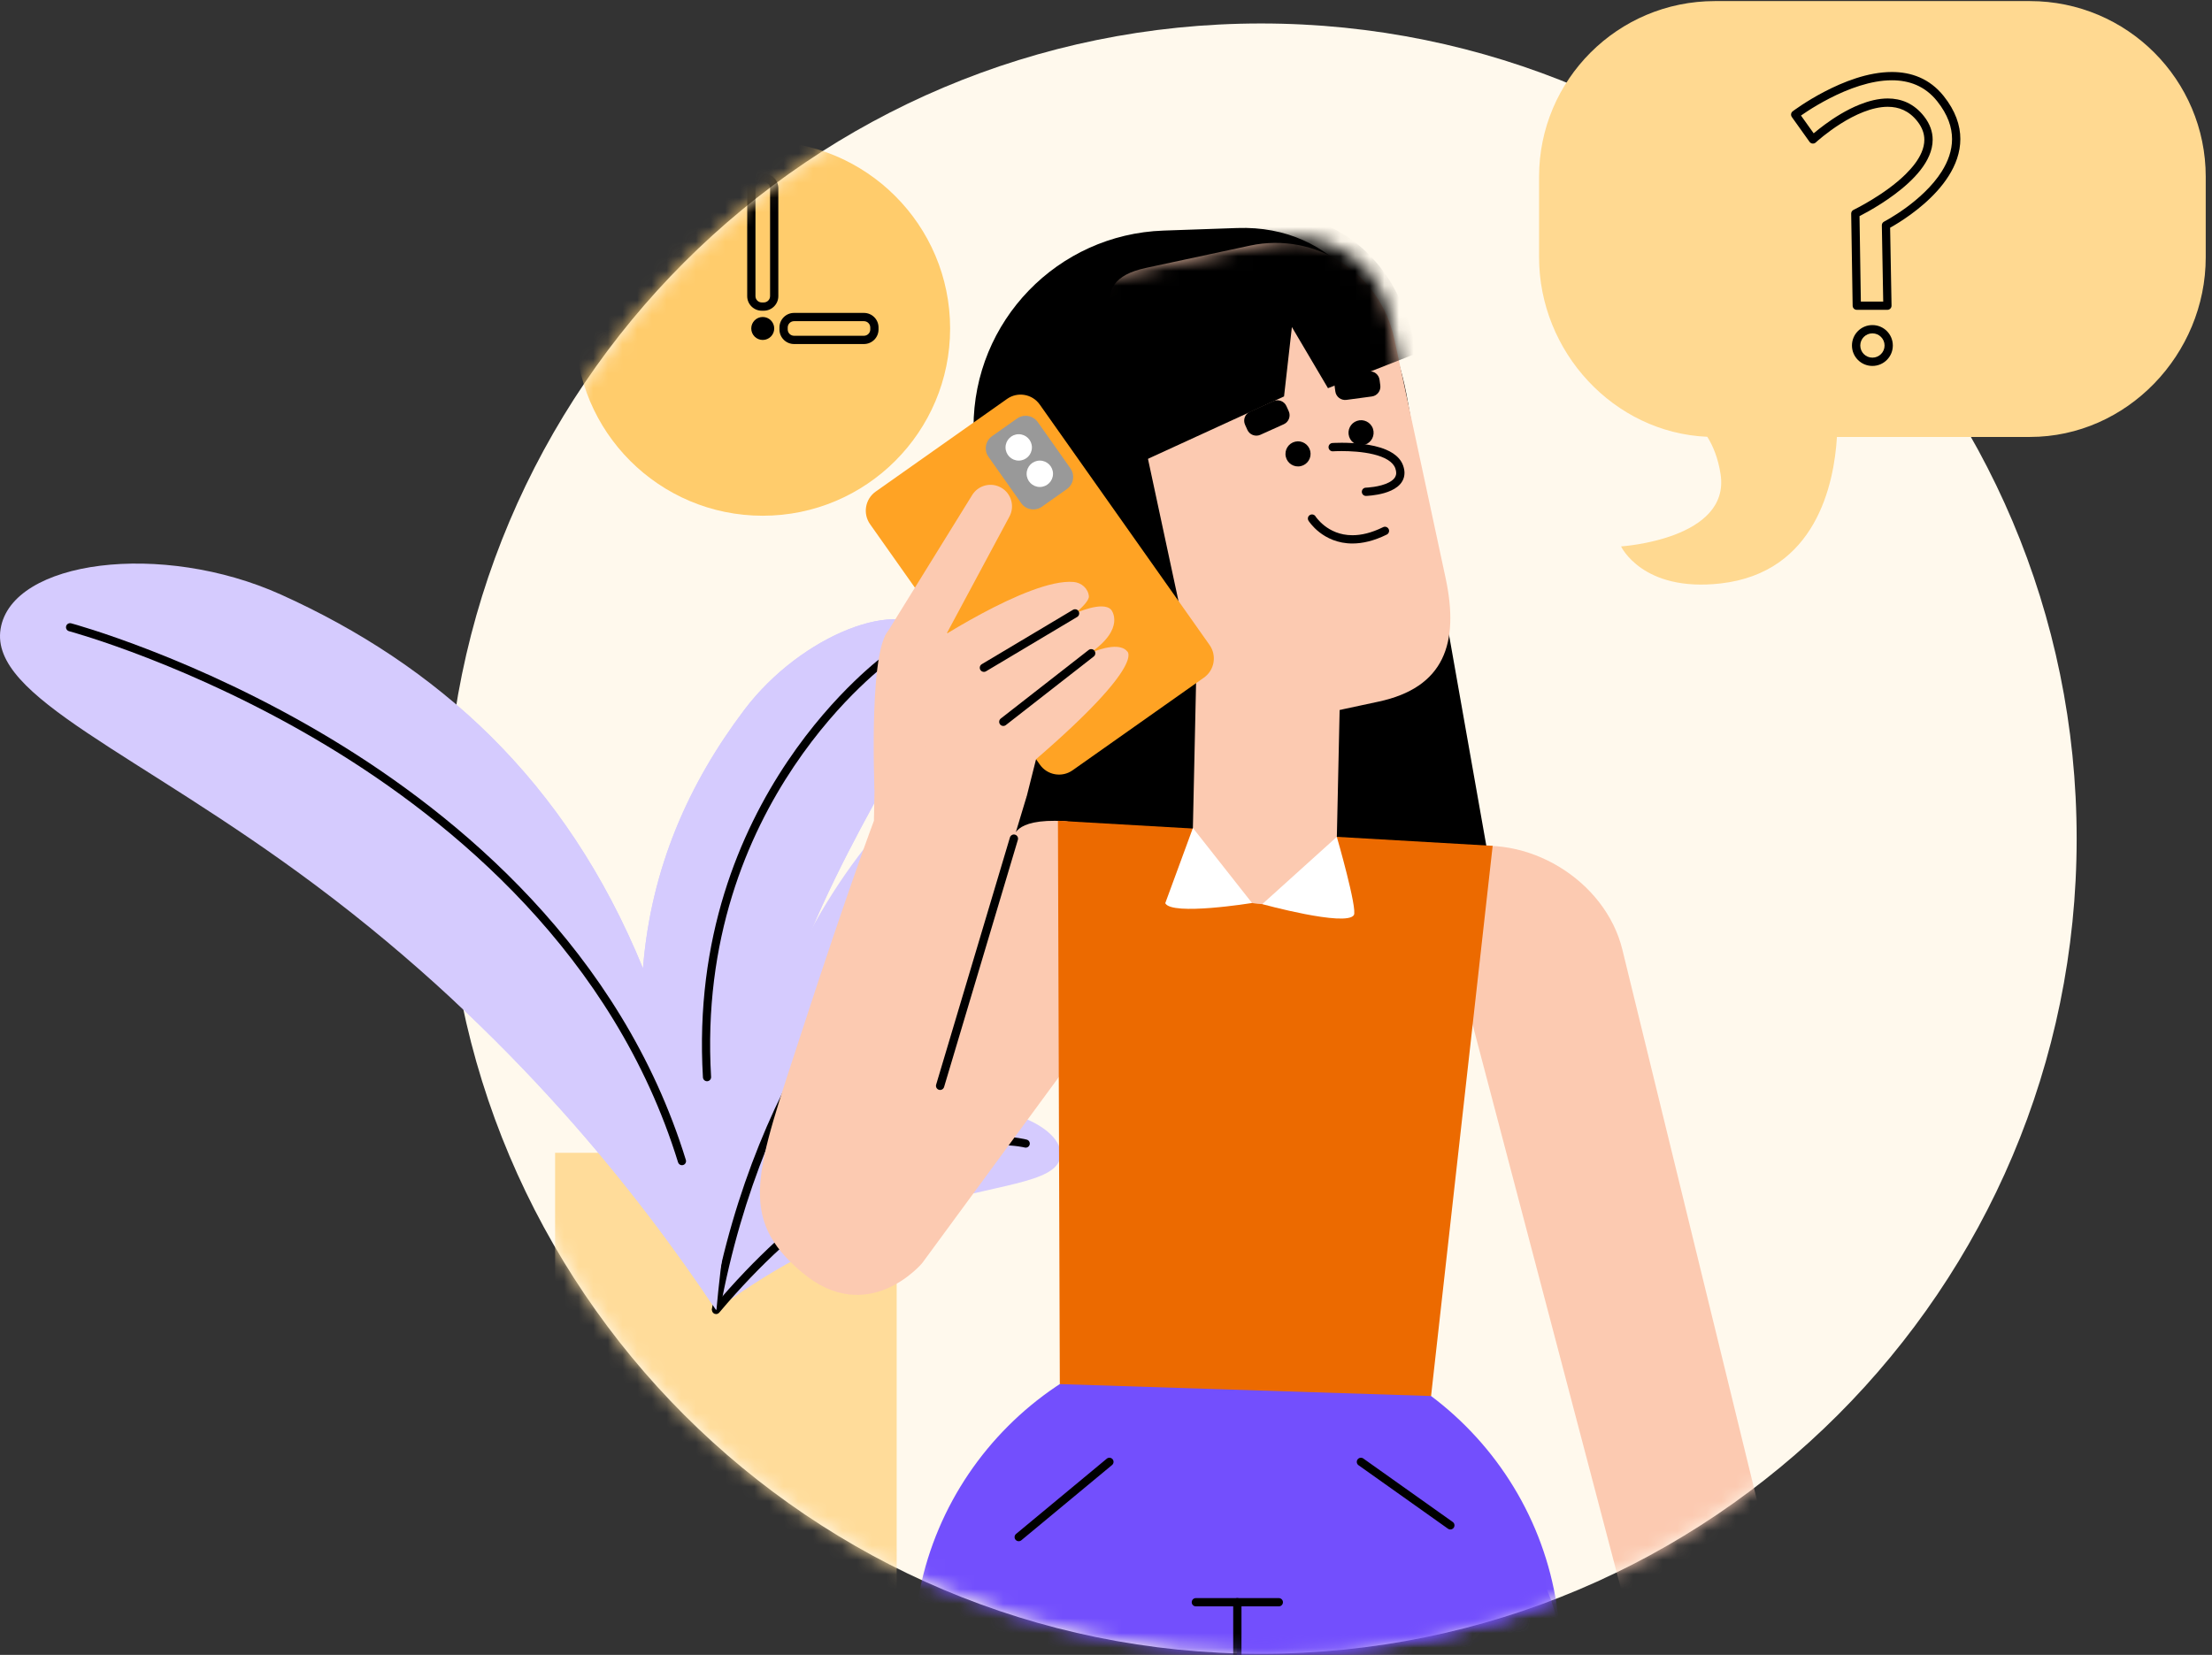
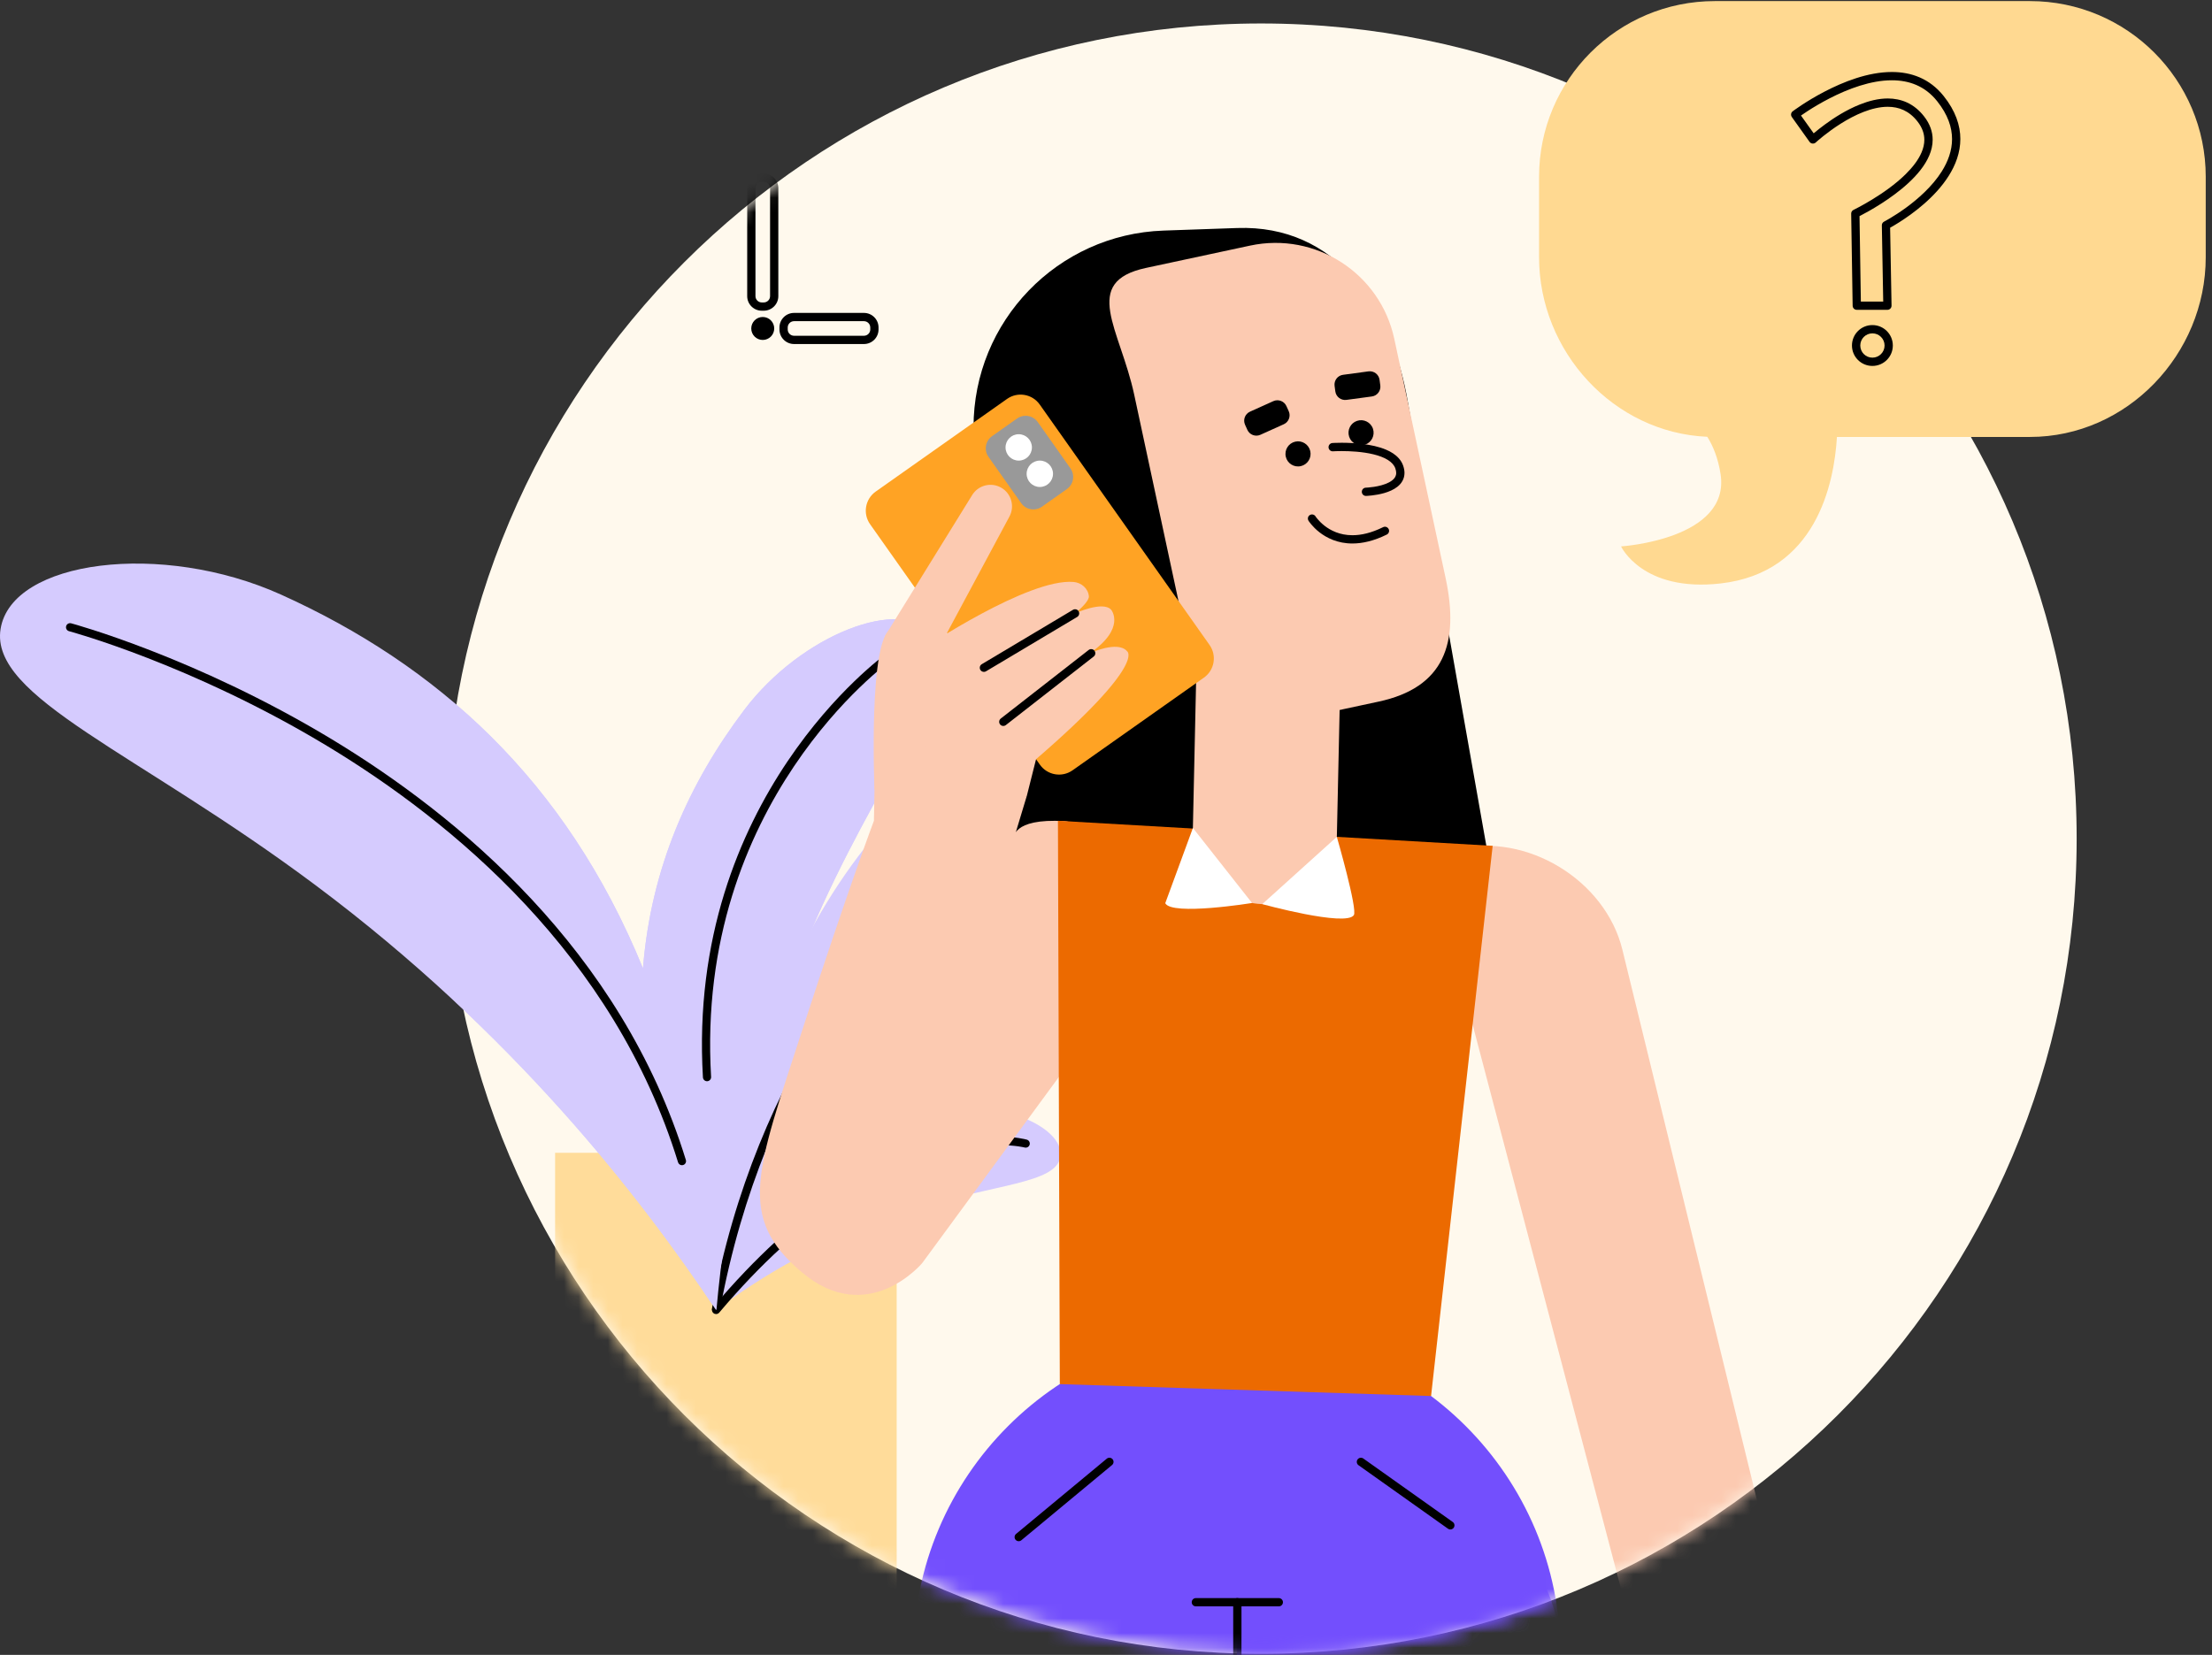
<svg xmlns="http://www.w3.org/2000/svg" width="151" height="113" viewBox="0 0 151 113" fill="none">
  <rect x="0" y="0" width="151" height="113" fill="#333333" stroke="none" />
  <path d="M86.082 112.925C116.833 112.925 141.761 88.005 141.761 57.264C141.761 26.523 116.833 1.603 86.082 1.603C55.332 1.603 30.404 26.523 30.404 57.264C30.404 88.005 55.332 112.925 86.082 112.925Z" fill="#FFF9ED" />
  <mask id="mask0_1639_69324" style="mask-type:luminance" maskUnits="userSpaceOnUse" x="30" y="1" width="112" height="112">
    <path d="M141.761 57.264C141.761 88.005 116.833 112.925 86.082 112.925C55.332 112.925 30.404 88.005 30.404 57.264C30.404 26.523 55.332 1.603 86.082 1.603C116.833 1.603 141.761 26.523 141.761 57.264Z" fill="white" />
  </mask>
  <g mask="url(#mask0_1639_69324)">
    <path d="M61.211 78.718H37.893V119.48H61.211V78.718Z" fill="#FFDC9A" />
  </g>
  <mask id="mask1_1639_69324" style="mask-type:luminance" maskUnits="userSpaceOnUse" x="30" y="1" width="112" height="112">
    <path d="M141.761 57.264C141.761 88.005 116.833 112.925 86.082 112.925C55.332 112.925 30.404 88.005 30.404 57.264C30.404 26.523 55.332 1.603 86.082 1.603C116.833 1.603 141.761 26.523 141.761 57.264Z" fill="white" />
  </mask>
  <g mask="url(#mask1_1639_69324)">
    <path d="M48.882 89.449C50.099 64.957 60.453 52.514 74.222 45.992C81.333 42.624 90.365 43.616 91.11 47.742C91.161 48.022 83.093 55.236 72.453 63.502C61.389 72.096 53.996 81.474 48.882 89.449Z" fill="#D5CBFE" />
  </g>
  <mask id="mask2_1639_69324" style="mask-type:luminance" maskUnits="userSpaceOnUse" x="30" y="1" width="112" height="112">
    <path d="M141.761 57.264C141.761 88.005 116.833 112.925 86.082 112.925C55.332 112.925 30.404 88.005 30.404 57.264C30.404 26.523 55.332 1.603 86.082 1.603C116.833 1.603 141.761 26.523 141.761 57.264Z" fill="white" />
  </mask>
  <g mask="url(#mask2_1639_69324)">
    <path d="M0.04 42.943C0.802 38.238 11.045 36.925 19.192 40.605C29.74 45.368 38.607 53.17 43.892 66.123C44.436 59.27 47.023 53.478 50.819 48.458C54.688 43.338 61.596 40.646 63.695 43.349C65.782 46.039 60.707 51.839 56.153 61.788C51.165 72.69 49.512 82.647 48.907 89.451L48.879 89.391C48.88 89.413 48.882 89.436 48.884 89.458C43.605 81.543 34.941 70.468 21.567 60.465C9.358 51.334 -0.718 47.623 0.04 42.943Z" fill="#D5CBFE" />
  </g>
  <mask id="mask3_1639_69324" style="mask-type:luminance" maskUnits="userSpaceOnUse" x="30" y="1" width="112" height="112">
    <path d="M141.761 57.264C141.761 88.005 116.833 112.925 86.082 112.925C55.332 112.925 30.404 88.005 30.404 57.264C30.404 26.523 55.332 1.603 86.082 1.603C116.833 1.603 141.761 26.523 141.761 57.264Z" fill="white" />
  </mask>
  <g mask="url(#mask3_1639_69324)">
    <path d="M48.882 89.449C53.132 79.718 59.231 76.267 65.806 75.735C69.202 75.461 72.706 77.246 72.376 79.032C72.046 80.808 67.955 80.846 62.405 82.554C56.324 84.427 51.793 87.287 48.882 89.449Z" fill="#D5CBFE" />
  </g>
  <mask id="mask4_1639_69324" style="mask-type:luminance" maskUnits="userSpaceOnUse" x="30" y="1" width="112" height="112">
    <path d="M141.761 57.264C141.761 88.005 116.833 112.925 86.082 112.925C55.332 112.925 30.404 88.005 30.404 57.264C30.404 26.523 55.332 1.603 86.082 1.603C116.833 1.603 141.761 26.523 141.761 57.264Z" fill="white" />
  </mask>
  <g mask="url(#mask4_1639_69324)">
    <path d="M48.879 89.667L48.828 89.663C48.676 89.635 48.576 89.49 48.604 89.338C51.615 72.933 60.386 62.739 67.215 57.078C74.615 50.943 81.403 48.653 81.47 48.631C81.617 48.584 81.775 48.663 81.822 48.807C81.871 48.954 81.792 49.112 81.645 49.159C81.578 49.181 74.873 51.445 67.551 57.52C60.801 63.121 52.13 73.207 49.151 89.436C49.127 89.573 49.011 89.667 48.879 89.667Z" fill="black" />
  </g>
  <mask id="mask5_1639_69324" style="mask-type:luminance" maskUnits="userSpaceOnUse" x="30" y="1" width="112" height="112">
    <path d="M141.761 57.264C141.761 88.005 116.833 112.925 86.082 112.925C55.332 112.925 30.404 88.005 30.404 57.264C30.404 26.523 55.332 1.603 86.082 1.603C116.833 1.603 141.761 26.523 141.761 57.264Z" fill="white" />
  </mask>
  <g mask="url(#mask5_1639_69324)">
    <path d="M48.264 73.829C48.117 73.829 47.995 73.715 47.986 73.566C46.856 54.48 60.344 44.753 60.481 44.655C60.608 44.567 60.781 44.597 60.871 44.723C60.959 44.849 60.929 45.022 60.803 45.112C60.67 45.206 47.431 54.766 48.542 73.534C48.552 73.688 48.433 73.82 48.281 73.829H48.264Z" fill="black" />
  </g>
  <mask id="mask6_1639_69324" style="mask-type:luminance" maskUnits="userSpaceOnUse" x="30" y="1" width="112" height="112">
    <path d="M141.761 57.264C141.761 88.005 116.833 112.925 86.082 112.925C55.332 112.925 30.404 88.005 30.404 57.264C30.404 26.523 55.332 1.603 86.082 1.603C116.833 1.603 141.761 26.523 141.761 57.264Z" fill="white" />
  </mask>
  <g mask="url(#mask6_1639_69324)">
    <path d="M48.882 89.729C48.818 89.729 48.755 89.708 48.704 89.663C48.585 89.564 48.57 89.389 48.67 89.27C60.408 75.348 69.702 77.711 70.093 77.818C70.242 77.859 70.328 78.011 70.288 78.16C70.247 78.308 70.095 78.395 69.946 78.355C69.854 78.331 60.585 76.006 49.097 89.629C49.04 89.695 48.961 89.729 48.882 89.729Z" fill="black" />
  </g>
  <mask id="mask7_1639_69324" style="mask-type:luminance" maskUnits="userSpaceOnUse" x="30" y="1" width="112" height="112">
-     <path d="M141.761 57.264C141.761 88.005 116.833 112.925 86.082 112.925C55.332 112.925 30.404 88.005 30.404 57.264C30.404 26.523 55.332 1.603 86.082 1.603C116.833 1.603 141.761 26.523 141.761 57.264Z" fill="white" />
-   </mask>
+     </mask>
  <g mask="url(#mask7_1639_69324)">
    <path d="M46.555 79.566C46.436 79.566 46.325 79.489 46.288 79.369C41.916 65.189 30.855 56.086 22.345 50.947C13.108 45.368 4.795 43.122 4.713 43.099C4.564 43.06 4.476 42.907 4.515 42.759C4.555 42.611 4.707 42.522 4.856 42.562C4.938 42.584 13.315 44.845 22.62 50.462C31.218 55.651 42.396 64.852 46.82 79.205C46.865 79.352 46.782 79.508 46.636 79.553C46.609 79.562 46.583 79.566 46.555 79.566Z" fill="black" />
  </g>
  <mask id="mask8_1639_69324" style="mask-type:luminance" maskUnits="userSpaceOnUse" x="30" y="1" width="112" height="112">
    <path d="M141.761 57.264C141.761 88.005 116.833 112.925 86.082 112.925C55.332 112.925 30.404 88.005 30.404 57.264C30.404 26.523 55.332 1.603 86.082 1.603C116.833 1.603 141.761 26.523 141.761 57.264Z" fill="white" />
  </mask>
  <g mask="url(#mask8_1639_69324)">
-     <path d="M52.067 35.216C59.132 35.216 64.859 29.491 64.859 22.429C64.859 15.367 59.132 9.642 52.067 9.642C45.003 9.642 39.276 15.367 39.276 22.429C39.276 29.491 45.003 35.216 52.067 35.216Z" fill="#FFCC6C" />
-   </g>
+     </g>
  <mask id="mask9_1639_69324" style="mask-type:luminance" maskUnits="userSpaceOnUse" x="30" y="1" width="112" height="112">
    <path d="M141.761 57.264C141.761 88.005 116.833 112.925 86.082 112.925C55.332 112.925 30.404 88.005 30.404 57.264C30.404 26.523 55.332 1.603 86.082 1.603C116.833 1.603 141.761 26.523 141.761 57.264Z" fill="white" />
  </mask>
  <g mask="url(#mask9_1639_69324)">
    <path d="M52.852 22.429C52.852 22.861 52.5 23.213 52.068 23.213C51.635 23.213 51.284 22.861 51.284 22.429C51.284 21.997 51.635 21.645 52.068 21.645C52.5 21.645 52.852 21.997 52.852 22.429Z" fill="black" />
  </g>
  <mask id="mask10_1639_69324" style="mask-type:luminance" maskUnits="userSpaceOnUse" x="30" y="1" width="112" height="112">
    <path d="M141.761 57.264C141.761 88.005 116.833 112.925 86.082 112.925C55.332 112.925 30.404 88.005 30.404 57.264C30.404 26.523 55.332 1.603 86.082 1.603C116.833 1.603 141.761 26.523 141.761 57.264Z" fill="white" />
  </mask>
  <g mask="url(#mask10_1639_69324)">
    <path d="M52.137 20.934V20.652H52.002C51.765 20.652 51.571 20.459 51.571 20.222V12.848C51.571 12.611 51.765 12.418 52.002 12.418H52.137C52.374 12.418 52.568 12.611 52.568 12.848V20.222C52.568 20.459 52.374 20.652 52.137 20.652V20.934V21.216C52.686 21.216 53.132 20.771 53.132 20.222V12.848C53.132 12.3 52.686 11.854 52.137 11.854H52.002C51.453 11.854 51.007 12.3 51.007 12.848V20.222C51.007 20.771 51.453 21.216 52.002 21.216H52.137V20.934Z" fill="black" />
  </g>
  <mask id="mask11_1639_69324" style="mask-type:luminance" maskUnits="userSpaceOnUse" x="30" y="1" width="112" height="112">
    <path d="M141.761 57.264C141.761 88.005 116.833 112.925 86.082 112.925C55.332 112.925 30.404 88.005 30.404 57.264C30.404 26.523 55.332 1.603 86.082 1.603C116.833 1.603 141.761 26.523 141.761 57.264Z" fill="white" />
  </mask>
  <g mask="url(#mask11_1639_69324)">
    <path d="M53.491 22.497H53.773V22.361C53.773 22.124 53.967 21.931 54.204 21.931H58.977C59.214 21.931 59.408 22.124 59.408 22.361V22.497C59.408 22.733 59.214 22.927 58.977 22.927H54.204C53.967 22.927 53.773 22.733 53.773 22.497H53.491H53.209C53.209 23.046 53.655 23.491 54.204 23.491H58.977C59.526 23.491 59.972 23.046 59.972 22.497V22.361C59.972 21.812 59.526 21.367 58.977 21.367H54.204C53.655 21.367 53.209 21.812 53.209 22.361V22.497H53.491Z" fill="black" />
  </g>
  <path d="M84.45 15.57L79.426 15.745C72.191 15.996 66.457 21.934 66.457 29.171V69.421L103.292 68.096L96.115 27.503C94.998 20.859 91.187 15.335 84.45 15.57Z" fill="black" />
  <path d="M0.04 42.943C0.802 38.238 11.045 36.925 19.192 40.605C29.74 45.368 38.607 53.17 43.892 66.123C44.436 59.27 47.023 53.478 50.819 48.458C54.688 43.338 61.596 40.646 63.695 43.349C65.782 46.039 60.707 51.839 56.153 61.788C51.165 72.69 49.512 82.647 48.907 89.451L48.879 89.391C48.88 89.413 48.882 89.436 48.884 89.458C43.605 81.543 34.941 70.468 21.567 60.465C9.358 51.334 -0.718 47.623 0.04 42.943Z" fill="#D5CBFE" />
  <path d="M48.264 73.829C48.117 73.829 47.995 73.714 47.985 73.566C46.855 54.48 60.344 44.753 60.481 44.655C60.607 44.567 60.78 44.597 60.87 44.723C60.959 44.849 60.928 45.022 60.803 45.112C60.669 45.206 47.431 54.766 48.542 73.534C48.551 73.688 48.433 73.82 48.28 73.829H48.264Z" fill="black" />
  <path d="M74.914 69.957L62.95 86.252C62.95 86.252 59.257 90.667 54.76 86.894C50.262 83.122 51.627 79.991 54.76 70.358C57.892 60.724 59.658 56.042 59.658 56.042L59.739 51.653L70.082 54.383L69.213 57.262C69.213 57.262 69.016 55.856 72.667 56.069C76.318 56.281 74.914 69.957 74.914 69.957Z" fill="#FCCAB1" />
  <path d="M46.554 79.565C46.436 79.565 46.325 79.488 46.287 79.368C41.916 65.188 30.855 56.085 22.345 50.946C13.107 45.367 4.795 43.121 4.712 43.099C4.564 43.059 4.475 42.907 4.515 42.758C4.554 42.61 4.707 42.522 4.855 42.561C4.938 42.584 13.314 44.845 22.619 50.461C31.218 55.651 42.395 64.852 46.819 79.204C46.865 79.351 46.782 79.507 46.635 79.552C46.609 79.562 46.583 79.565 46.554 79.565Z" fill="black" />
  <path d="M94.107 47.909L87.005 49.432C82.529 50.392 81.886 47.74 80.925 43.264L77.424 26.944C76.463 22.468 73.756 19.254 78.233 18.294L85.334 16.771C89.811 15.811 94.22 18.662 95.179 23.137L98.68 39.458C99.639 43.935 98.584 46.95 94.107 47.909Z" fill="#FCCAB1" />
  <mask id="mask12_1639_69324" style="mask-type:luminance" maskUnits="userSpaceOnUse" x="71" y="16" width="29" height="36">
    <path d="M94.105 48.917L83.416 51.208C79.93 51.956 76.497 49.736 75.751 46.25L71.481 26.341C70.732 22.856 72.953 19.424 76.441 18.677L87.129 16.386C90.615 15.638 94.049 17.858 94.795 21.345L99.065 41.254C99.811 44.739 97.591 48.169 94.105 48.917Z" fill="white" />
  </mask>
  <g mask="url(#mask12_1639_69324)">
-     <path d="M71.381 34.532L87.654 27.068L88.19 22.331L90.653 26.506L96.649 24.151C96.649 24.151 95.472 10.45 78.663 15.482C61.854 20.514 71.381 34.532 71.381 34.532Z" fill="black" />
-   </g>
+     </g>
  <path d="M59.697 53.905C59.697 53.905 59.244 43.272 60.921 42.907C62.597 42.541 70.725 51.841 70.725 51.841L70.084 54.388L59.697 53.905Z" fill="#FCCAB1" />
  <mask id="mask13_1639_69324" style="mask-type:luminance" maskUnits="userSpaceOnUse" x="30" y="1" width="112" height="112">
    <path d="M141.761 57.264C141.761 88.005 116.833 112.925 86.082 112.925C55.332 112.925 30.404 88.005 30.404 57.264C30.404 26.523 55.332 1.603 86.082 1.603C116.833 1.603 141.761 26.523 141.761 57.264Z" fill="white" />
  </mask>
  <g mask="url(#mask13_1639_69324)">
    <path d="M84.437 90.909C72.237 90.909 62.347 100.796 62.347 112.993H106.526C106.528 100.796 96.638 90.909 84.437 90.909Z" fill="#734FFD" />
  </g>
  <mask id="mask14_1639_69324" style="mask-type:luminance" maskUnits="userSpaceOnUse" x="30" y="1" width="112" height="112">
    <path d="M141.761 57.264C141.761 88.005 116.833 112.925 86.082 112.925C55.332 112.925 30.404 88.005 30.404 57.264C30.404 26.523 55.332 1.603 86.082 1.603C116.833 1.603 141.761 26.523 141.761 57.264Z" fill="white" />
  </mask>
  <g mask="url(#mask14_1639_69324)">
    <path d="M95.483 124.034C101.583 124.034 106.528 119.091 106.528 112.993C106.528 106.895 101.583 101.952 95.483 101.952C89.384 101.952 84.439 106.895 84.439 112.993C84.439 119.091 89.384 124.034 95.483 124.034Z" fill="#734FFD" />
  </g>
  <mask id="mask15_1639_69324" style="mask-type:luminance" maskUnits="userSpaceOnUse" x="30" y="1" width="112" height="112">
    <path d="M141.761 57.264C141.761 88.005 116.833 112.925 86.082 112.925C55.332 112.925 30.404 88.005 30.404 57.264C30.404 26.523 55.332 1.603 86.082 1.603C116.833 1.603 141.761 26.523 141.761 57.264Z" fill="white" />
  </mask>
  <g mask="url(#mask15_1639_69324)">
    <path d="M81.634 109.687H84.466H87.297C87.453 109.687 87.579 109.561 87.579 109.405C87.579 109.249 87.453 109.123 87.297 109.123H84.466H81.634C81.478 109.123 81.352 109.249 81.352 109.405C81.352 109.561 81.478 109.687 81.634 109.687Z" fill="black" />
  </g>
  <mask id="mask16_1639_69324" style="mask-type:luminance" maskUnits="userSpaceOnUse" x="30" y="1" width="112" height="112">
    <path d="M141.761 57.264C141.761 88.005 116.833 112.925 86.082 112.925C55.332 112.925 30.404 88.005 30.404 57.264C30.404 26.523 55.332 1.603 86.082 1.603C116.833 1.603 141.761 26.523 141.761 57.264Z" fill="white" />
  </mask>
  <g mask="url(#mask16_1639_69324)">
    <path d="M84.748 132.209V109.405C84.748 109.249 84.622 109.123 84.466 109.123C84.31 109.123 84.184 109.249 84.184 109.405V132.209C84.184 132.365 84.31 132.491 84.466 132.491C84.622 132.491 84.748 132.365 84.748 132.209Z" fill="black" />
  </g>
  <mask id="mask17_1639_69324" style="mask-type:luminance" maskUnits="userSpaceOnUse" x="30" y="1" width="112" height="112">
    <path d="M141.761 57.264C141.761 88.005 116.833 112.925 86.082 112.925C55.332 112.925 30.404 88.005 30.404 57.264C30.404 26.523 55.332 1.603 86.082 1.603C116.833 1.603 141.761 26.523 141.761 57.264Z" fill="white" />
  </mask>
  <g mask="url(#mask17_1639_69324)">
    <path d="M75.553 99.603L69.362 104.74C69.242 104.839 69.225 105.016 69.324 105.136C69.424 105.257 69.601 105.274 69.721 105.174L75.912 100.037C76.033 99.937 76.05 99.761 75.95 99.64C75.85 99.52 75.672 99.503 75.553 99.603Z" fill="black" />
  </g>
  <mask id="mask18_1639_69324" style="mask-type:luminance" maskUnits="userSpaceOnUse" x="30" y="1" width="112" height="112">
    <path d="M141.761 57.264C141.761 88.005 116.833 112.925 86.082 112.925C55.332 112.925 30.404 88.005 30.404 57.264C30.404 26.523 55.332 1.603 86.082 1.603C116.833 1.603 141.761 26.523 141.761 57.264Z" fill="white" />
  </mask>
  <g mask="url(#mask18_1639_69324)">
    <path d="M92.738 100.05L98.844 104.384C98.971 104.475 99.146 104.445 99.236 104.319C99.327 104.191 99.297 104.016 99.171 103.926L93.066 99.591C92.938 99.501 92.763 99.531 92.673 99.657C92.581 99.783 92.611 99.96 92.738 100.05Z" fill="black" />
  </g>
  <path d="M93.724 29.277C93.874 29.726 93.633 30.211 93.184 30.361C92.734 30.512 92.249 30.271 92.099 29.822C91.949 29.372 92.189 28.887 92.639 28.737C93.086 28.587 93.573 28.827 93.724 29.277Z" fill="black" />
  <path d="M89.444 30.802C89.549 31.263 89.262 31.723 88.799 31.828C88.337 31.934 87.878 31.646 87.773 31.184C87.667 30.723 87.955 30.263 88.418 30.157C88.878 30.052 89.339 30.34 89.444 30.802Z" fill="black" />
  <path d="M85.328 28.111L86.924 27.391C87.263 27.239 87.663 27.39 87.816 27.728L87.974 28.078C88.126 28.416 87.975 28.816 87.637 28.968L86.041 29.688C85.702 29.841 85.302 29.69 85.15 29.352L84.992 29.002C84.839 28.662 84.99 28.264 85.328 28.111Z" fill="black" />
  <path d="M91.681 25.593L93.417 25.358C93.785 25.309 94.126 25.566 94.174 25.935L94.225 26.314C94.274 26.683 94.016 27.023 93.648 27.072L91.913 27.305C91.544 27.354 91.204 27.096 91.155 26.728L91.104 26.348C91.055 25.982 91.313 25.641 91.681 25.593Z" fill="black" />
  <path d="M90.993 30.816H91.003C91.05 30.812 91.272 30.801 91.591 30.801C92.146 30.801 93.003 30.839 93.75 31.021C94.124 31.111 94.468 31.237 94.729 31.399C94.861 31.48 94.972 31.57 95.058 31.666C95.145 31.763 95.209 31.865 95.25 31.98C95.293 32.104 95.31 32.205 95.31 32.294C95.31 32.401 95.286 32.485 95.243 32.566C95.169 32.705 95.021 32.833 94.82 32.938C94.519 33.098 94.116 33.194 93.795 33.243C93.633 33.267 93.492 33.282 93.392 33.29C93.342 33.293 93.302 33.295 93.276 33.297L93.246 33.299H93.238C93.082 33.303 92.96 33.432 92.964 33.589C92.968 33.745 93.097 33.867 93.253 33.863C93.266 33.861 93.868 33.846 94.498 33.666C94.812 33.574 95.137 33.442 95.404 33.228C95.538 33.12 95.656 32.989 95.741 32.831C95.827 32.673 95.876 32.489 95.876 32.292C95.876 32.132 95.844 31.963 95.782 31.788C95.715 31.598 95.609 31.431 95.479 31.286C95.252 31.032 94.955 30.85 94.626 30.709C94.133 30.498 93.567 30.384 93.028 30.316C92.488 30.25 91.973 30.233 91.591 30.233C91.21 30.233 90.961 30.25 90.956 30.25C90.8 30.262 90.683 30.395 90.692 30.551C90.702 30.707 90.837 30.827 90.993 30.816Z" fill="black" />
  <path d="M89.323 35.555C89.335 35.573 89.574 35.955 90.064 36.34C90.555 36.726 91.311 37.113 92.324 37.111C92.999 37.111 93.781 36.94 94.667 36.502C94.806 36.432 94.865 36.263 94.795 36.124C94.725 35.985 94.556 35.927 94.417 35.996C93.595 36.402 92.903 36.547 92.324 36.547C91.458 36.547 90.832 36.222 90.412 35.895C90.204 35.731 90.047 35.568 89.946 35.447C89.895 35.387 89.858 35.337 89.833 35.305L89.807 35.267L89.801 35.26V35.258L89.701 35.322L89.803 35.26L89.703 35.323L89.805 35.261C89.722 35.13 89.549 35.088 89.416 35.169C89.282 35.248 89.243 35.421 89.323 35.555Z" fill="black" />
  <mask id="mask19_1639_69324" style="mask-type:luminance" maskUnits="userSpaceOnUse" x="30" y="1" width="112" height="112">
    <path d="M141.761 57.264C141.761 88.005 116.833 112.925 86.082 112.925C55.332 112.925 30.404 88.005 30.404 57.264C30.404 26.523 55.332 1.603 86.082 1.603C116.833 1.603 141.761 26.523 141.761 57.264Z" fill="white" />
  </mask>
  <g mask="url(#mask19_1639_69324)">
    <path d="M121.902 110.473L111.826 112.935L100.009 67.993L98.294 57.969L99.454 57.988C104.21 56.826 109.587 60.089 110.749 64.843L121.902 110.473Z" fill="#FCCAB1" />
  </g>
  <path d="M97.69 95.324L72.347 94.511L72.219 56.044L101.895 57.756L97.69 95.324Z" fill="#EC6A00" />
  <path d="M86.588 40.866C83.869 40.866 81.667 43.069 81.667 45.785L81.425 56.819C81.425 59.537 83.628 61.738 86.345 61.738C89.064 61.738 91.266 59.535 91.266 56.819L91.507 45.787C91.508 43.069 89.305 40.866 86.588 40.866Z" fill="#FCCAB1" />
  <path d="M82.183 46.272L73.22 52.597C72.496 53.109 71.496 52.936 70.986 52.212L59.397 35.797C58.885 35.074 59.058 34.074 59.782 33.564L68.745 27.239C69.469 26.728 70.469 26.901 70.979 27.625L82.568 44.039C83.078 44.763 82.907 45.763 82.183 46.272Z" fill="#FFA324" />
  <path d="M72.829 33.397L71.125 34.6C70.666 34.923 70.033 34.814 69.709 34.355L67.479 31.196C67.156 30.737 67.265 30.104 67.724 29.78L69.427 28.578C69.886 28.254 70.52 28.363 70.843 28.822L73.073 31.982C73.396 32.44 73.287 33.074 72.829 33.397Z" fill="#999999" />
  <path d="M70.443 30.551C70.443 31.049 70.04 31.451 69.542 31.451C69.044 31.451 68.642 31.049 68.642 30.551C68.642 30.053 69.044 29.65 69.542 29.65C70.04 29.65 70.443 30.055 70.443 30.551Z" fill="white" />
  <path d="M70.982 33.252C71.48 33.252 71.883 32.849 71.883 32.352C71.883 31.854 71.48 31.451 70.982 31.451C70.485 31.451 70.082 31.854 70.082 32.352C70.082 32.849 70.485 33.252 70.982 33.252Z" fill="white" />
  <path d="M60.416 43.424L63.371 45.595L68.91 35.268C69.284 34.569 69.036 33.699 68.35 33.302C67.66 32.904 66.776 33.129 66.361 33.81L60.416 43.424Z" fill="#FCCAB1" />
  <path d="M63.01 44.291C63.01 44.291 70.191 39.473 73.287 39.738C73.821 39.783 74.282 40.18 74.331 40.714C74.359 41.014 73.782 41.561 73.389 41.883C73.389 41.883 75.296 40.999 75.858 41.642C75.858 41.642 76.882 42.896 74.393 44.606C74.393 44.606 76.307 43.71 76.943 44.473C76.943 44.473 78.296 45.302 70.723 51.841C63.151 58.38 63.17 50.454 63.17 50.454L63.01 44.473V44.291Z" fill="#FCCAB1" />
  <path d="M67.31 45.838L73.534 42.126C73.667 42.047 73.71 41.872 73.631 41.739C73.552 41.605 73.377 41.562 73.244 41.641L67.02 45.353C66.887 45.432 66.844 45.607 66.923 45.74C67.004 45.874 67.177 45.917 67.31 45.838Z" fill="black" />
  <path d="M68.664 49.51L74.663 44.828C74.786 44.732 74.808 44.556 74.712 44.432C74.617 44.309 74.44 44.287 74.316 44.383L68.316 49.065C68.194 49.161 68.171 49.337 68.267 49.462C68.363 49.586 68.542 49.606 68.664 49.51Z" fill="black" />
  <path d="M91.257 57.142C91.257 57.142 92.688 62.1 92.417 62.491C91.86 63.297 86.167 61.737 86.167 61.737L91.257 57.142Z" fill="white" />
-   <path d="M64.447 74.224L69.484 57.345C69.529 57.197 69.444 57.039 69.294 56.994C69.145 56.949 68.987 57.033 68.942 57.183L63.905 74.062C63.86 74.211 63.945 74.369 64.095 74.414C64.246 74.457 64.402 74.373 64.447 74.224Z" fill="black" />
  <path d="M79.545 61.673C79.985 62.549 85.469 61.66 85.469 61.66L81.433 56.536" fill="white" />
  <path d="M105.063 12.072V17.564C105.063 24.019 110.16 29.554 116.547 29.825C116.957 30.481 117.292 31.317 117.454 32.381C118.132 36.834 110.66 37.31 110.66 37.31C110.66 37.31 112.116 40.447 117.454 39.84C123.97 39.099 125.204 33.043 125.397 29.836H138.57C145.2 29.836 150.572 24.192 150.572 17.564V12.072C150.572 5.444 145.198 0.074 138.57 0.074H117.066C110.437 0.074 105.063 5.444 105.063 12.072Z" fill="#FFD991" />
  <path d="M122.547 7.828L122.318 7.991L123.528 9.687C123.575 9.752 123.649 9.796 123.73 9.803C123.81 9.811 123.891 9.784 123.95 9.73L123.955 9.724C124.029 9.658 124.711 9.04 125.653 8.446C126.123 8.149 126.659 7.858 127.212 7.643C127.763 7.429 128.33 7.292 128.864 7.292C129.246 7.292 129.609 7.361 129.947 7.517C130.286 7.675 130.605 7.922 130.897 8.296C131.233 8.73 131.363 9.14 131.363 9.546C131.363 9.833 131.296 10.123 131.171 10.412C130.955 10.921 130.558 11.431 130.083 11.899C129.368 12.604 128.475 13.216 127.764 13.647C127.409 13.863 127.099 14.034 126.877 14.152C126.766 14.211 126.68 14.256 126.619 14.286C126.589 14.301 126.567 14.312 126.552 14.32L126.529 14.331C126.43 14.378 126.367 14.48 126.369 14.591L126.469 20.878C126.471 21.032 126.597 21.156 126.751 21.156H128.842C128.917 21.156 128.99 21.126 129.043 21.071C129.096 21.017 129.126 20.944 129.124 20.868L129.024 15.378L128.742 15.384L128.872 15.634C128.883 15.626 130.098 15.004 131.326 13.934C131.939 13.401 132.557 12.754 133.027 12.008C133.497 11.264 133.821 10.416 133.821 9.493C133.823 8.559 133.486 7.564 132.685 6.561C132.207 5.961 131.645 5.544 131.042 5.284C130.438 5.023 129.795 4.916 129.146 4.916C127.499 4.918 125.82 5.595 124.54 6.262C123.261 6.929 122.385 7.594 122.376 7.6C122.254 7.692 122.229 7.865 122.318 7.989L122.547 7.828L122.718 8.051L122.726 8.046C122.82 7.974 123.698 7.328 124.918 6.704C126.138 6.078 127.702 5.48 129.145 5.482C129.731 5.482 130.295 5.578 130.816 5.803C131.337 6.029 131.818 6.382 132.241 6.914C132.976 7.839 133.253 8.698 133.255 9.495C133.255 10.284 132.978 11.029 132.55 11.709C131.907 12.73 130.919 13.594 130.094 14.196C129.68 14.496 129.308 14.731 129.041 14.891C128.908 14.97 128.799 15.032 128.725 15.073C128.688 15.094 128.659 15.109 128.641 15.119L128.62 15.13L128.614 15.134C128.518 15.183 128.46 15.282 128.462 15.389L128.556 20.592H127.029L126.935 14.581L126.653 14.585L126.775 14.839C126.785 14.833 128.045 14.232 129.319 13.284C129.957 12.81 130.598 12.25 131.091 11.623C131.337 11.309 131.546 10.978 131.694 10.63C131.843 10.282 131.931 9.918 131.931 9.542C131.933 9.008 131.749 8.461 131.344 7.946C131.004 7.508 130.611 7.2 130.188 7.002C129.765 6.807 129.316 6.724 128.868 6.724C128.219 6.724 127.567 6.893 126.954 7.138C126.033 7.504 125.192 8.047 124.578 8.499C123.963 8.95 123.575 9.309 123.57 9.314L123.762 9.521L123.991 9.358L122.78 7.662L122.547 7.828Z" fill="black" />
  <path d="M128.93 23.592H128.648C128.648 23.821 128.556 24.028 128.405 24.178C128.255 24.329 128.048 24.421 127.819 24.421C127.588 24.421 127.383 24.329 127.232 24.178C127.082 24.028 126.99 23.821 126.99 23.592C126.99 23.363 127.082 23.156 127.232 23.006C127.383 22.855 127.589 22.763 127.819 22.763C128.048 22.763 128.255 22.855 128.405 23.006C128.556 23.156 128.648 23.363 128.648 23.592H128.93H129.212C129.212 22.821 128.588 22.197 127.817 22.197C127.046 22.197 126.422 22.821 126.422 23.592C126.422 24.363 127.046 24.987 127.817 24.987C128.588 24.987 129.212 24.363 129.212 23.592H128.93Z" fill="black" />
</svg>